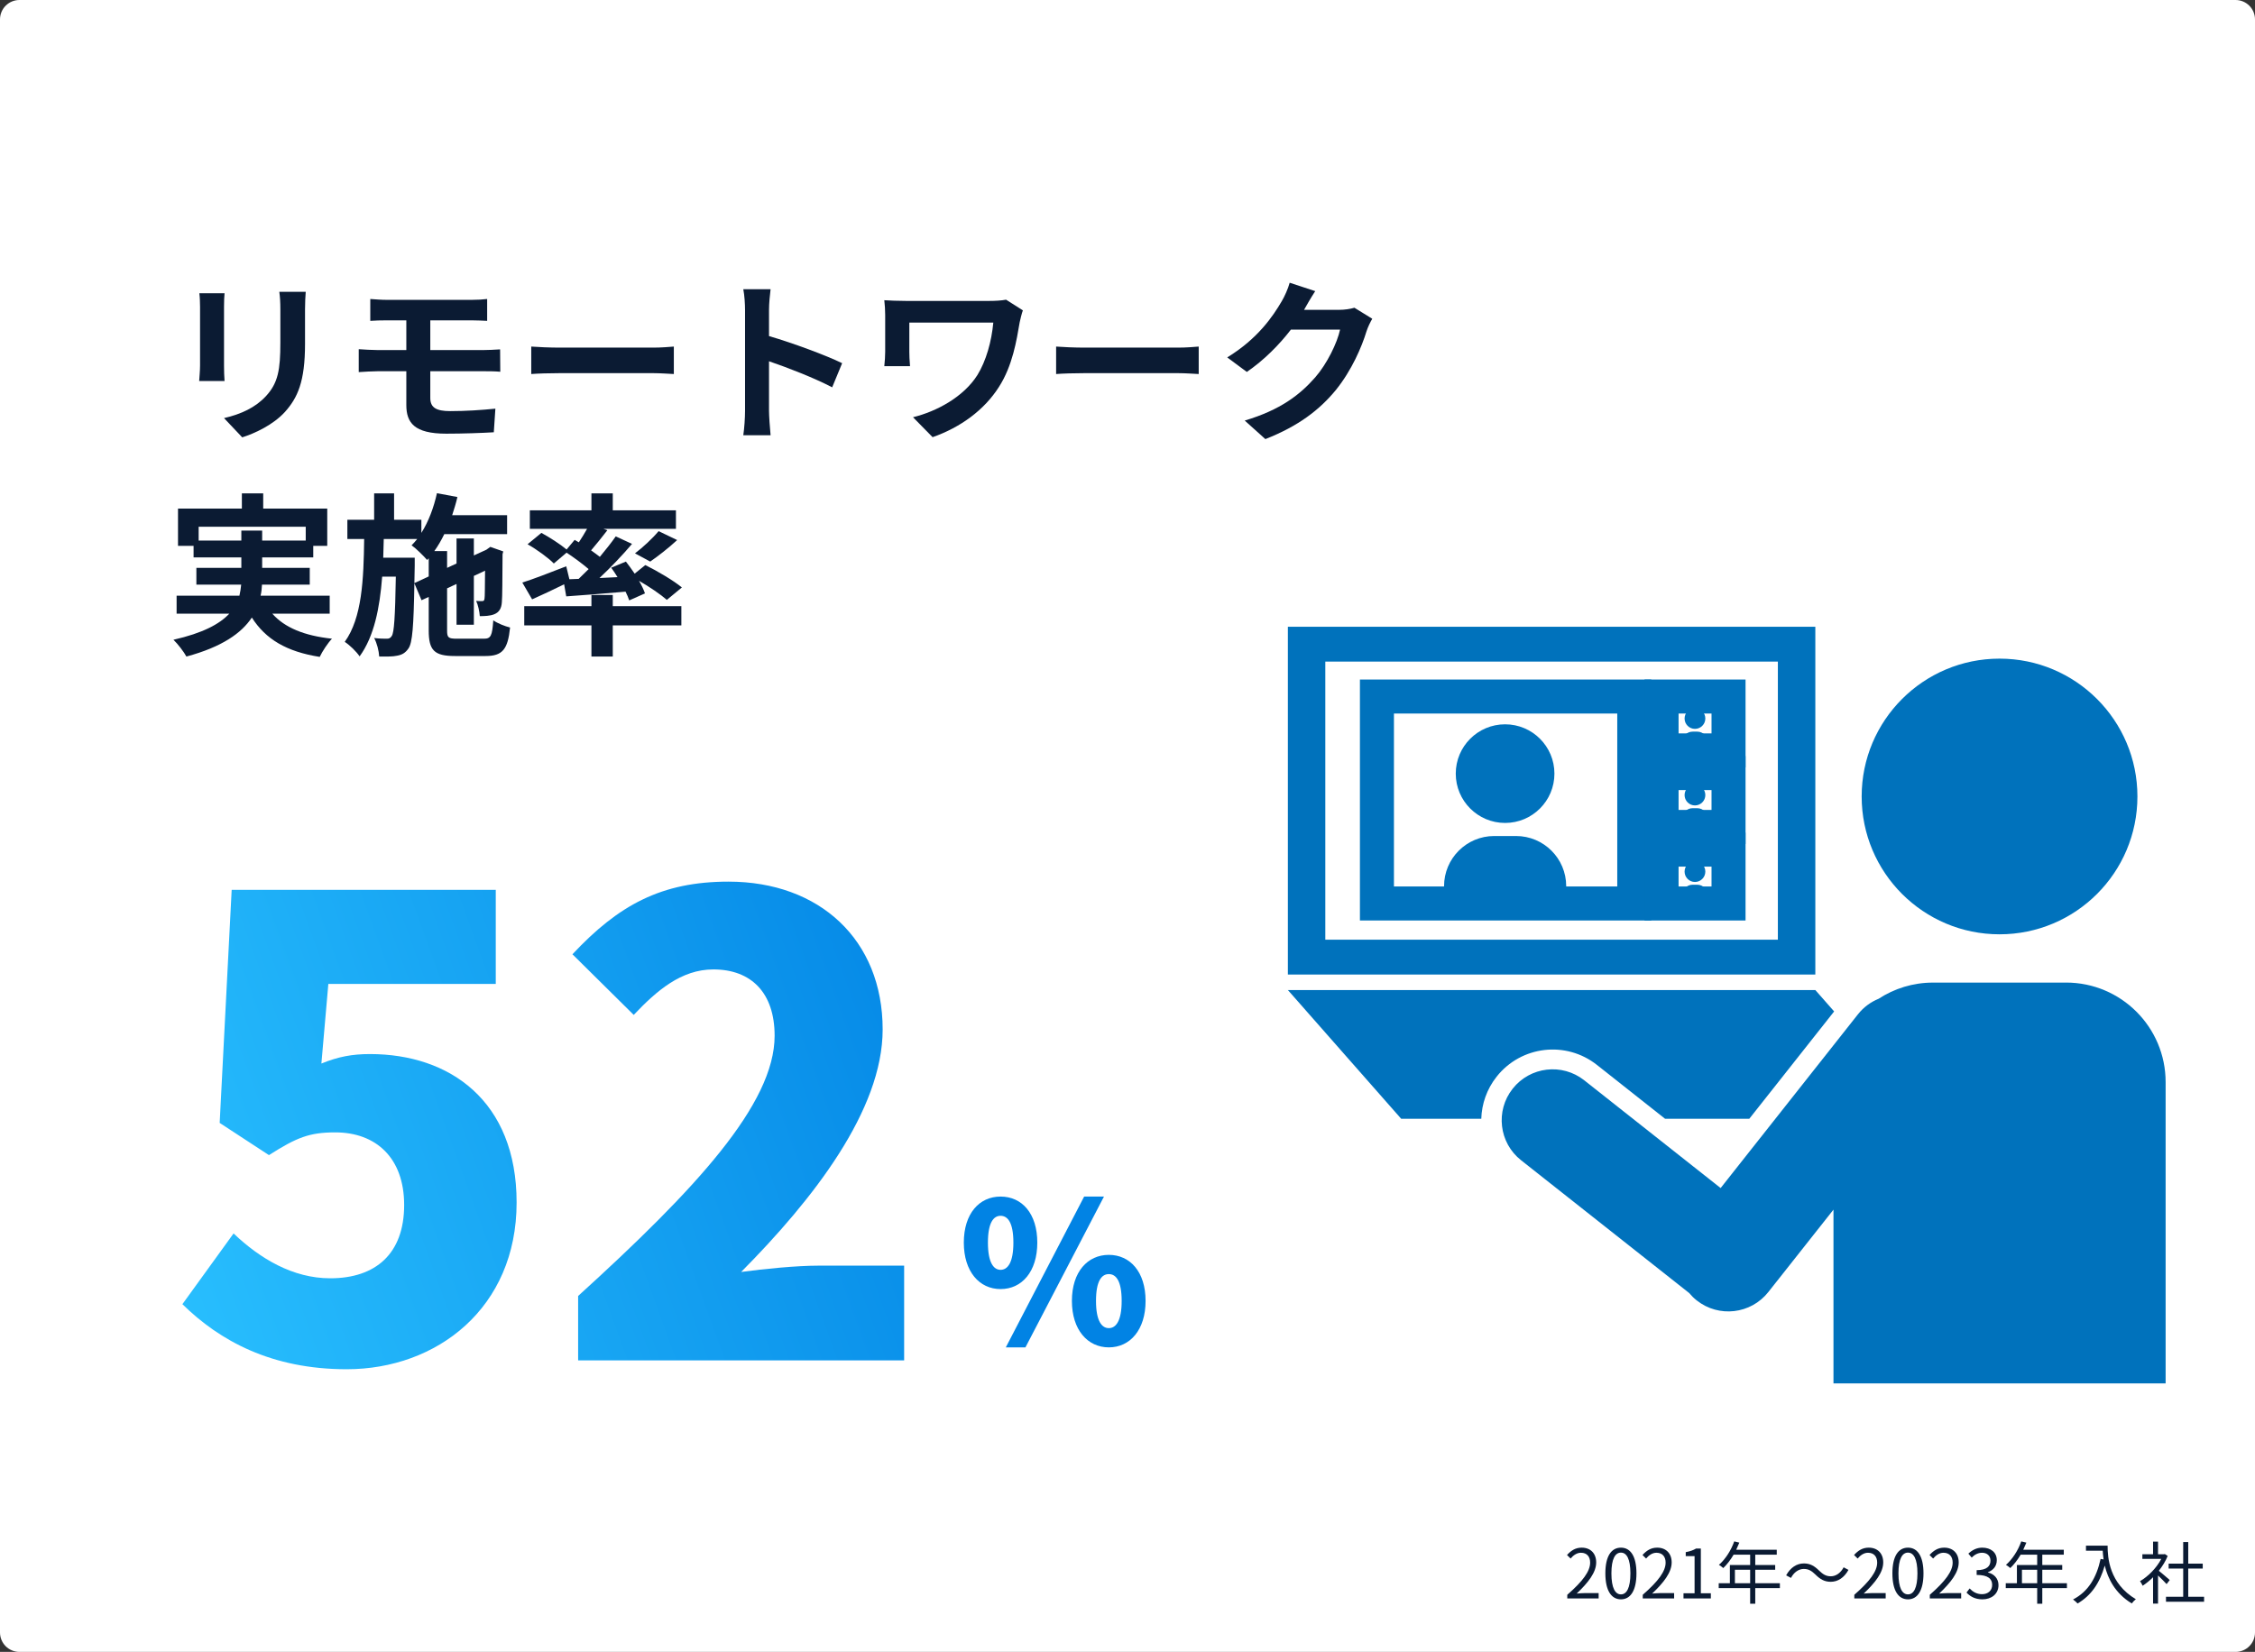
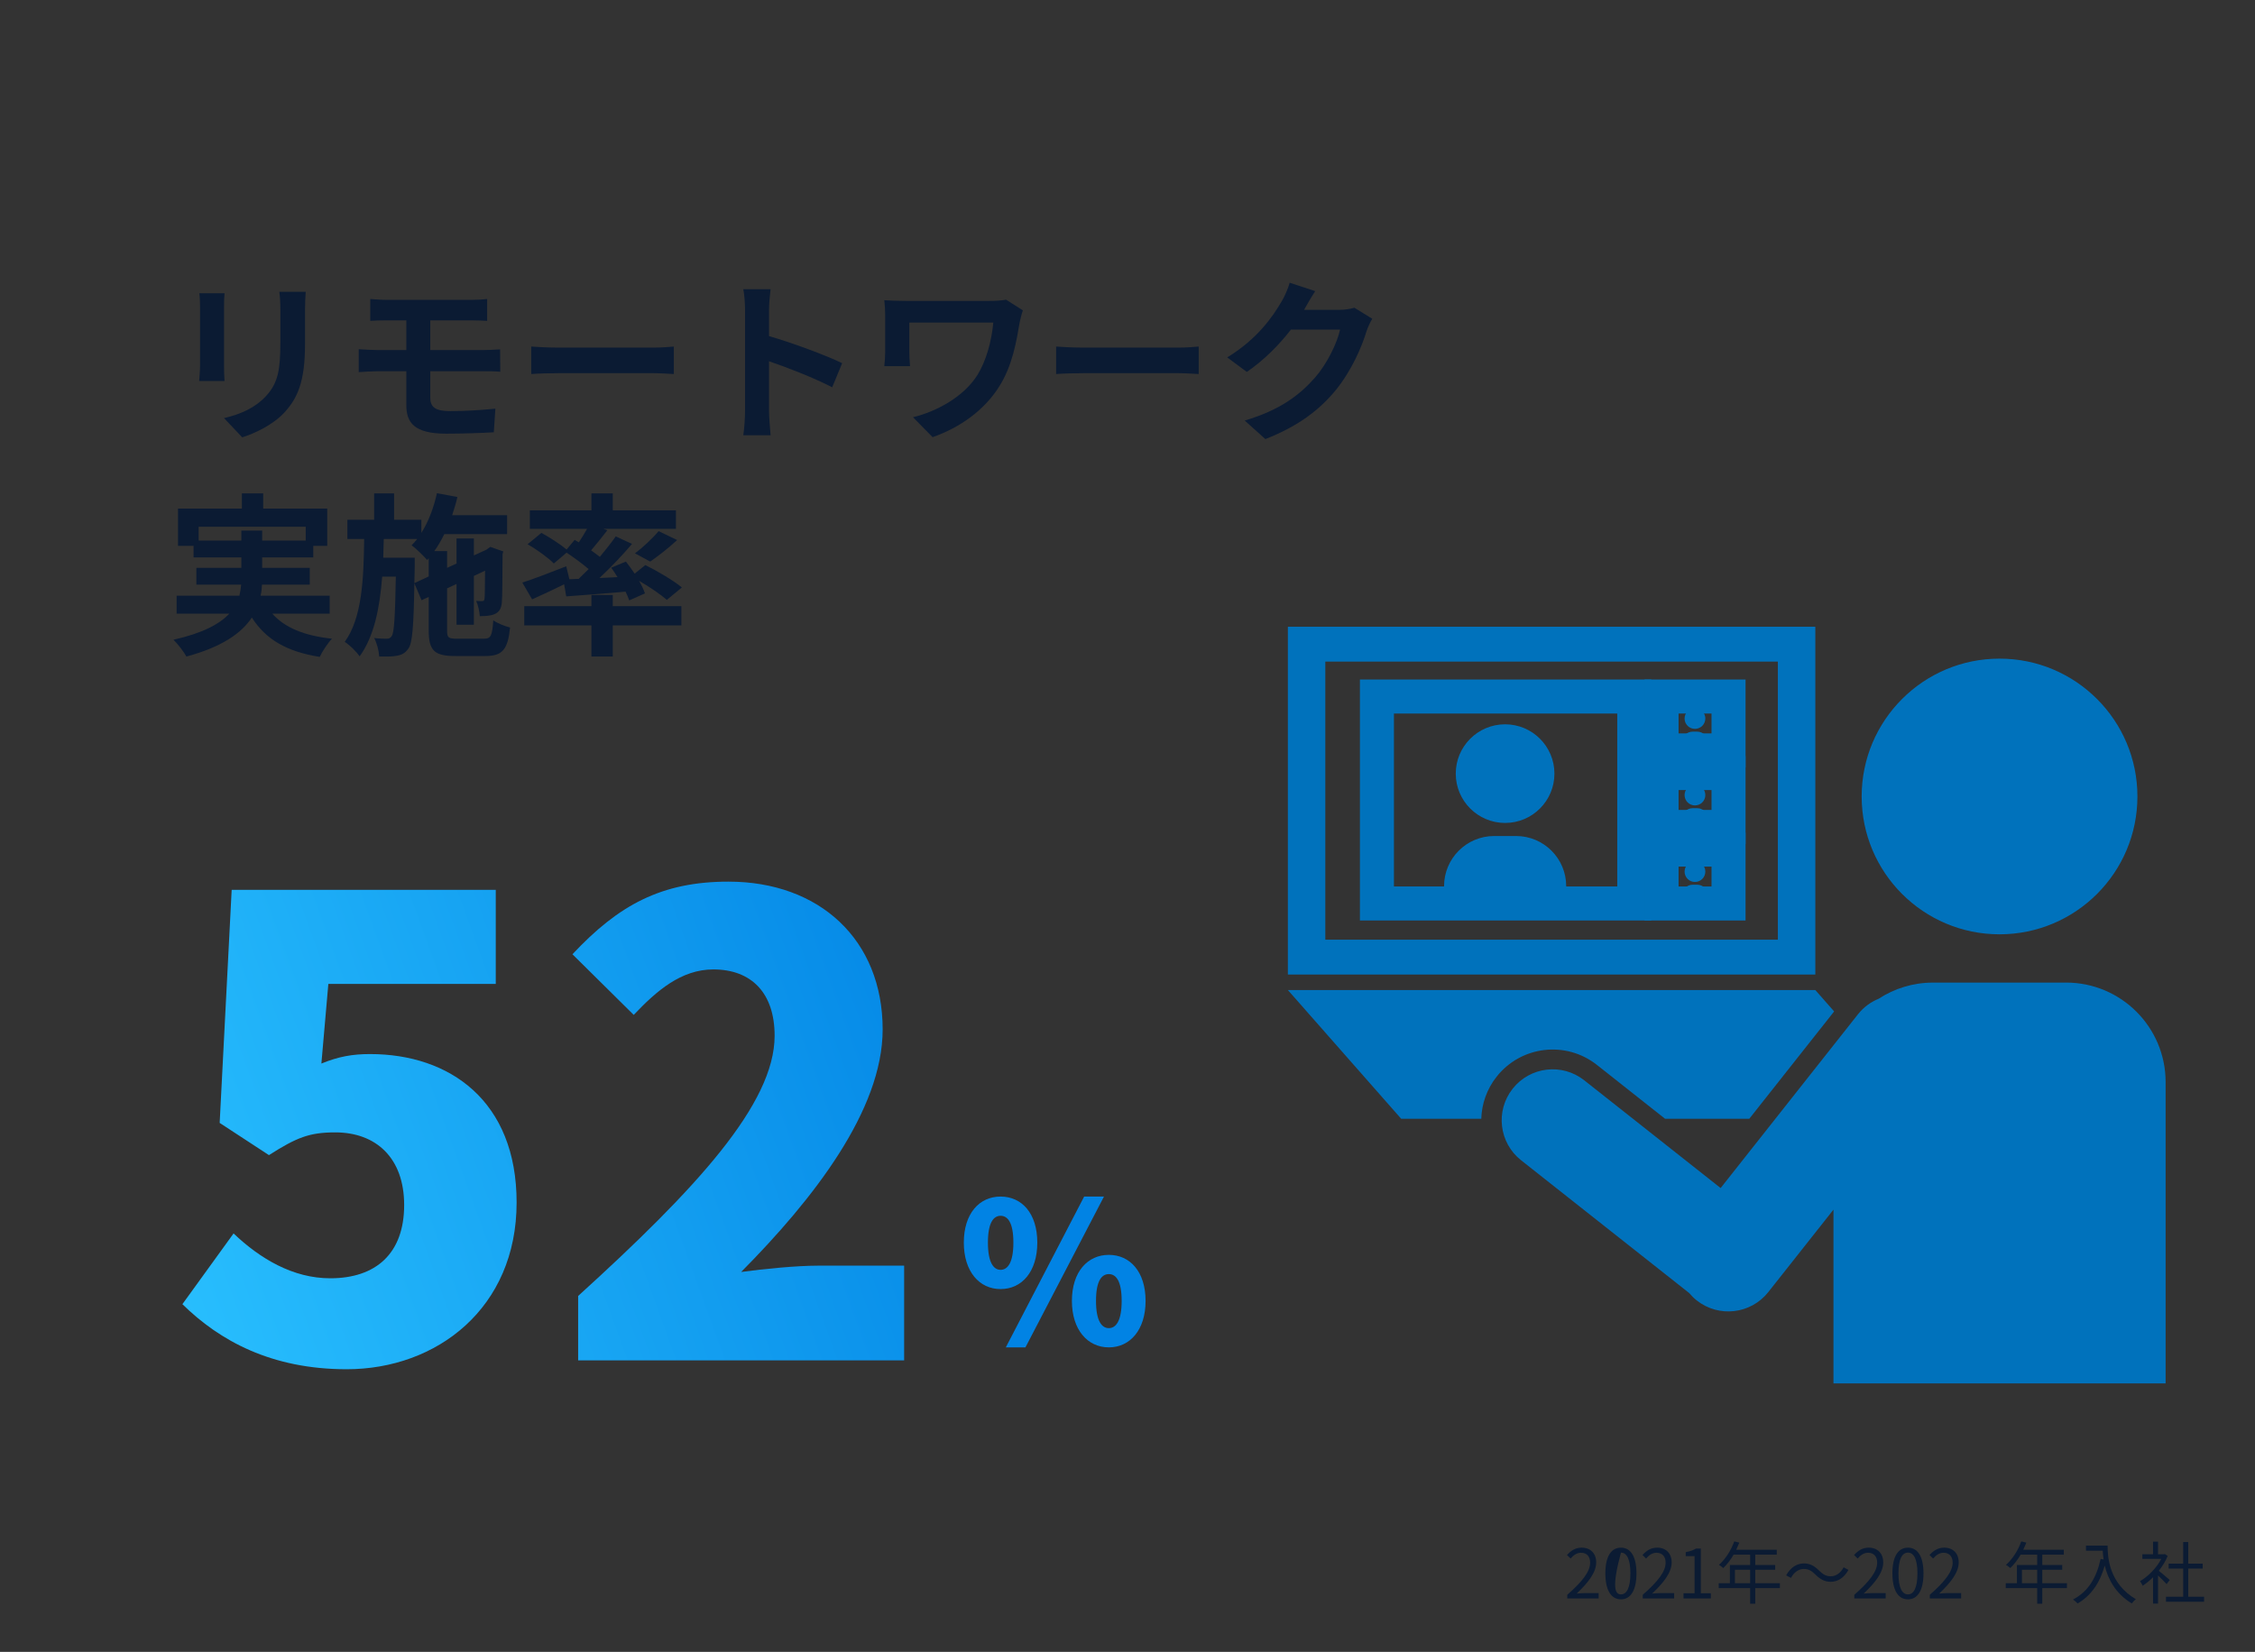
<svg xmlns="http://www.w3.org/2000/svg" width="464" height="340" viewBox="0 0 464 340" fill="none">
  <rect x="0" y="0" width="464" height="340" fill="#333333" stroke="none" />
-   <path d="M0 4C0 1.791 1.791 0 4 0H460C462.209 0 464 1.791 464 4V336C464 338.209 462.209 340 460 340H4C1.791 340 0 338.209 0 336V4Z" fill="white" />
  <path d="M117.16 119.22L119.068 119.148C119.752 118.5 120.436 117.816 121.12 117.132C119.824 116.016 118.096 114.756 116.584 113.748L113.956 115.98C112.84 114.828 110.464 113.1 108.556 112.02L111.4 109.68C113.056 110.58 115.252 111.984 116.584 113.1L118.24 111.12L119.104 111.624C119.68 110.76 120.292 109.752 120.796 108.852H109.024V105.036H121.696V101.544H126.088V105.036H139.084V108.852H124.18L124.972 109.14C123.856 110.58 122.668 112.056 121.624 113.28C122.272 113.748 122.884 114.18 123.424 114.612C124.648 113.136 125.8 111.696 126.7 110.4L130.048 111.948C128.068 114.288 125.656 116.808 123.352 118.968L127.06 118.788C126.664 118.104 126.196 117.456 125.764 116.844L128.788 115.584C129.364 116.34 130.012 117.204 130.588 118.068L132.784 116.304C135.268 117.528 138.616 119.508 140.308 120.912L137.212 123.468C135.988 122.388 133.684 120.804 131.488 119.544C132.028 120.48 132.46 121.38 132.712 122.136L129.472 123.576C129.292 123.036 129.04 122.424 128.716 121.776C124.36 122.172 119.968 122.496 116.512 122.748L116.08 120.264C113.812 121.38 111.436 122.496 109.492 123.36L107.476 119.904C109.744 119.184 113.2 117.852 116.512 116.556L117.16 119.22ZM133.792 115.584L130.66 113.892C132.28 112.668 134.296 110.796 135.52 109.32L139.336 111.156C137.5 112.848 135.412 114.468 133.792 115.584ZM126.088 122.46V124.764H140.2V128.724H126.088V135.132H121.696V128.724H107.872V124.764H121.696V122.46H126.088Z" fill="#0B1B33" />
  <path d="M85.264 120.012L88.216 118.644V114.9L87.892 115.26C87.208 114.468 85.624 112.884 84.688 112.236C85.084 111.84 85.48 111.408 85.84 110.94H78.964C78.928 112.236 78.892 113.532 78.856 114.792H85.336V116.412L85.264 120.012ZM94.048 131.46H99.592C100.996 131.46 101.284 130.848 101.5 127.68C102.364 128.292 103.912 128.904 104.956 129.156C104.488 133.656 103.408 135.024 99.916 135.024H93.616C89.368 135.024 88.216 133.872 88.216 129.768V122.856L86.74 123.54L85.264 120.048C85.12 128.868 84.868 132.324 84.04 133.476C83.392 134.412 82.708 134.772 81.736 134.952C80.836 135.168 79.468 135.132 78.028 135.132C77.956 133.944 77.56 132.36 76.984 131.316C78.1 131.46 79.108 131.46 79.576 131.46C80.044 131.46 80.332 131.352 80.62 130.884C81.088 130.164 81.304 127.14 81.448 118.68H78.64C78.136 125.16 76.984 130.992 73.996 135.096C73.312 134.088 71.98 132.792 70.936 132.108C74.5 127.176 74.824 119.256 74.932 110.94H71.476V106.98H76.984V101.544H81.088V106.98H86.704V109.68C88.18 107.34 89.26 104.46 89.908 101.508L94.12 102.3C93.832 103.56 93.436 104.82 93.04 106.044H104.344V109.932H91.42C90.808 111.192 90.124 112.38 89.368 113.424H91.996V116.88L93.94 115.98V110.832H97.504V114.324L100.096 113.136L100.24 113.028L100.888 112.56L103.552 113.496L103.408 114.072C103.372 119.184 103.372 122.856 103.264 123.936C103.192 125.232 102.688 126.024 101.716 126.42C100.852 126.78 99.7 126.816 98.728 126.816C98.656 125.844 98.368 124.476 97.972 123.684C98.404 123.72 98.908 123.72 99.196 123.72C99.484 123.72 99.664 123.648 99.7 123.18C99.772 122.856 99.772 120.876 99.808 117.456L97.504 118.536V128.58H93.94V120.192L91.996 121.092V129.768C91.996 131.244 92.248 131.46 94.048 131.46Z" fill="#0B1B33" />
  <path d="M40.876 111.264H49.66V109.212H53.944V111.264H62.908V108.42H40.876V111.264ZM67.84 126.312H56.032C58.588 129.192 62.62 130.848 68.308 131.46C67.444 132.36 66.328 134.052 65.788 135.204C58.948 134.124 54.664 131.568 51.82 127.104C49.696 130.308 45.7 133.152 38.356 135.132C37.852 134.196 36.628 132.576 35.692 131.676C41.74 130.308 45.196 128.436 47.176 126.312H36.34V122.604H49.264C49.444 121.848 49.552 121.092 49.624 120.336H40.408V116.88H49.66V114.72H39.832V112.344H36.628V104.676H49.768V101.544H54.16V104.676H67.336V112.344H64.456V114.72H53.944V116.88H63.736V120.336H53.908C53.872 121.092 53.8 121.848 53.62 122.604H67.84V126.312Z" fill="#0B1B33" />
  <path d="M270.628 59.92C269.8 61.18 268.864 62.8 268.432 63.592C268.396 63.664 268.36 63.7 268.324 63.772H275.56C276.676 63.772 277.864 63.592 278.692 63.34L282.364 65.608C281.968 66.292 281.464 67.3 281.176 68.2C280.204 71.404 278.152 76.192 274.912 80.224C271.492 84.4 267.136 87.712 260.368 90.376L256.12 86.56C263.5 84.364 267.496 81.232 270.628 77.668C273.076 74.86 275.164 70.54 275.74 67.84H265.624C263.212 70.972 260.08 74.14 256.552 76.552L252.52 73.564C258.82 69.712 261.952 65.068 263.752 61.972C264.292 61.072 265.048 59.416 265.372 58.192L270.628 59.92Z" fill="#0B1B33" />
  <path d="M217.312 71.332C218.608 71.44 221.236 71.548 223.108 71.548H242.44C244.132 71.548 245.716 71.404 246.652 71.332V76.984C245.788 76.948 243.952 76.804 242.44 76.804H223.108C221.056 76.804 218.644 76.876 217.312 76.984V71.332Z" fill="#0B1B33" />
  <path d="M210.472 63.88C210.256 64.42 209.932 65.788 209.824 66.292C209.176 70.072 208.348 75.292 205.54 79.648C202.552 84.364 197.656 87.964 191.896 89.98L187.864 85.876C192.724 84.688 198.268 81.7 201.112 77.2C202.912 74.284 204.028 70.288 204.388 66.4H187.108V72.412C187.108 72.952 187.144 74.248 187.252 75.364H181.96C182.068 74.248 182.14 73.384 182.14 72.412V64.816C182.14 63.844 182.068 62.728 181.96 61.792C183.112 61.864 184.696 61.936 186.388 61.936H203.596C204.82 61.936 206.044 61.864 207.016 61.684L210.472 63.88Z" fill="#0B1B33" />
  <path d="M153.304 84.544V63.844C153.304 62.584 153.196 60.784 152.944 59.524H158.56C158.416 60.784 158.236 62.368 158.236 63.844V69.172C163.06 70.576 169.972 73.132 173.284 74.752L171.232 79.72C167.524 77.776 162.124 75.688 158.236 74.356V84.544C158.236 85.588 158.416 88.108 158.56 89.584H152.944C153.16 88.144 153.304 85.984 153.304 84.544Z" fill="#0B1B33" />
  <path d="M109.312 71.332C110.608 71.44 113.236 71.548 115.108 71.548H134.44C136.132 71.548 137.716 71.404 138.652 71.332V76.984C137.788 76.948 135.952 76.804 134.44 76.804H115.108C113.056 76.804 110.644 76.876 109.312 76.984V71.332Z" fill="#0B1B33" />
  <path d="M76.192 61.54C77.236 61.612 78.388 61.72 79.684 61.72H97C98.224 61.72 99.412 61.648 100.24 61.54V66.04C99.304 66.004 98.296 65.932 97 65.932H88.54V72.052H99.412C100.168 72.052 101.968 71.98 102.904 71.908L102.94 76.516C101.932 76.408 100.312 76.408 99.52 76.408H88.54V81.916C88.54 83.896 89.764 84.616 92.644 84.616C95.884 84.616 99.052 84.4 101.932 84.112L101.608 88.972C99.268 89.116 95.2 89.26 91.816 89.26C85.228 89.26 83.608 86.992 83.608 83.356V76.408H77.74C76.696 76.408 74.896 76.516 73.816 76.588V71.872C74.824 71.944 76.624 72.052 77.74 72.052H83.608V65.932H79.684C78.388 65.932 77.236 65.968 76.192 66.04V61.54Z" fill="#0B1B33" />
  <path d="M62.908 60.064C62.836 61.072 62.764 62.224 62.764 63.664V70.792C62.764 78.532 61.252 81.88 58.588 84.832C56.212 87.424 52.468 89.188 49.84 90.016L46.096 86.056C49.66 85.228 52.576 83.86 54.736 81.52C57.22 78.82 57.688 76.12 57.688 70.504V63.664C57.688 62.224 57.616 61.072 57.472 60.064H62.908ZM46.204 60.352C46.132 61.18 46.096 61.972 46.096 63.124V75.292C46.096 76.192 46.132 77.596 46.204 78.424H40.984C41.02 77.74 41.164 76.336 41.164 75.256V63.124C41.164 62.44 41.128 61.18 41.02 60.352H46.204Z" fill="#0B1B33" />
  <path d="M118.96 280V266.74C143.14 244.77 159.39 227.22 159.39 213.18C159.39 204.34 154.58 199.53 146.78 199.53C140.15 199.53 135.08 203.95 130.4 208.89L117.79 196.41C127.28 186.27 136.12 181.46 149.9 181.46C168.62 181.46 181.62 193.42 181.62 211.88C181.62 228.52 167.32 246.85 152.5 261.8C157.31 261.15 163.94 260.5 168.36 260.5H186.04V280H118.96Z" fill="url(#paint0_linear_29_2257)" />
  <path d="M71.331 281.82C55.861 281.82 45.201 275.97 37.531 268.43L48.061 253.87C53.521 259.07 60.281 263.1 67.951 263.1C77.311 263.1 83.161 258.03 83.161 248.02C83.161 238.27 77.311 233.07 68.991 233.07C63.661 233.07 61.061 234.11 55.341 237.75L45.201 231.12L47.671 183.15H102.011V202.52H67.561L66.131 218.9C69.641 217.47 72.501 216.95 76.141 216.95C92.521 216.95 106.301 226.57 106.301 247.5C106.301 269.21 89.921 281.82 71.331 281.82Z" fill="url(#paint1_linear_29_2257)" />
  <path d="M205.88 265.32C201.52 265.32 198.32 261.72 198.32 255.76C198.32 249.76 201.52 246.28 205.88 246.28C210.28 246.28 213.44 249.76 213.44 255.76C213.44 261.72 210.28 265.32 205.88 265.32ZM205.88 261.36C207.32 261.36 208.52 259.92 208.52 255.76C208.52 251.56 207.32 250.24 205.88 250.24C204.48 250.24 203.28 251.56 203.28 255.76C203.28 259.92 204.48 261.36 205.88 261.36ZM228.16 277.32C223.8 277.32 220.56 273.72 220.56 267.76C220.56 261.76 223.8 258.28 228.16 258.28C232.52 258.28 235.72 261.76 235.72 267.76C235.72 273.72 232.52 277.32 228.16 277.32ZM228.16 273.36C229.6 273.36 230.8 271.92 230.8 267.76C230.8 263.56 229.6 262.24 228.16 262.24C226.72 262.24 225.52 263.56 225.52 267.76C225.52 271.92 226.72 273.36 228.16 273.36ZM206.96 277.32L223.08 246.28H227.16L211 277.32H206.96Z" fill="#0183E4" />
  <path d="M446.454 325.206L445.81 326.046C445.446 325.64 444.676 324.856 444.046 324.268V330.064H443.024V324.632C442.324 325.332 441.596 325.92 440.882 326.382C440.77 326.116 440.504 325.64 440.336 325.444C442.002 324.478 443.752 322.714 444.718 320.852H440.826V319.9H443.024V317.296H444.046V319.9H445.264L445.446 319.858L446.034 320.25C445.6 321.328 444.956 322.364 444.214 323.302C444.872 323.82 446.104 324.898 446.454 325.206ZM450.262 328.65H453.524V329.672H445.684V328.65H449.226V322.84H446.23V321.832H449.226V317.394H450.262V321.832H453.244V322.84H450.262V328.65Z" fill="#0B1B33" />
  <path d="M429.22 318.136H433.672C433.672 320.614 433.994 325.892 439.482 329.154C439.244 329.322 438.824 329.77 438.642 330.022C435.198 327.936 433.714 324.87 433.084 322.224C432.048 325.85 430.284 328.398 427.498 330.036C427.302 329.826 426.84 329.392 426.56 329.21C429.654 327.6 431.376 324.786 432.23 320.866L432.846 320.964C432.748 320.32 432.692 319.704 432.664 319.172H429.22V318.136Z" fill="#0B1B33" />
  <path d="M416.046 325.864H419.182V323.092H416.046V325.864ZM425.3 325.864V326.872H420.232V330.078H419.182V326.872H412.714V325.864H415.01V322.112H419.182V319.984H415.78C415.15 321.062 414.408 322.014 413.652 322.742C413.456 322.574 413.022 322.224 412.756 322.084C414.072 320.936 415.248 319.13 415.906 317.254L416.956 317.506C416.76 317.996 416.536 318.5 416.312 318.976H424.656V319.984H420.232V322.112H424.334V323.092H420.232V325.864H425.3Z" fill="#0B1B33" />
-   <path d="M407.93 329.182C406.32 329.182 405.312 328.51 404.64 327.782L405.284 326.942C405.886 327.572 406.67 328.118 407.832 328.118C409.05 328.118 409.918 327.39 409.918 326.2C409.918 324.982 409.092 324.156 406.726 324.156V323.176C408.84 323.176 409.568 322.322 409.568 321.216C409.568 320.236 408.896 319.592 407.832 319.592C407.006 319.592 406.278 319.998 405.704 320.586L405.018 319.774C405.788 319.06 406.698 318.542 407.888 318.542C409.61 318.542 410.87 319.494 410.87 321.118C410.87 322.364 410.128 323.19 409.05 323.596V323.652C410.254 323.932 411.22 324.856 411.22 326.256C411.22 328.09 409.75 329.182 407.93 329.182Z" fill="#0B1B33" />
  <path d="M397.085 329V328.244C400.305 325.43 401.789 323.386 401.789 321.622C401.789 320.446 401.173 319.592 399.899 319.592C399.059 319.592 398.331 320.11 397.771 320.782L397.029 320.054C397.869 319.144 398.751 318.542 400.053 318.542C401.887 318.542 403.035 319.746 403.035 321.58C403.035 323.624 401.425 325.71 399.017 327.992C399.549 327.95 400.179 327.894 400.697 327.894H403.539V329H397.085Z" fill="#0B1B33" />
  <path d="M392.595 329.182C390.635 329.182 389.389 327.404 389.389 323.834C389.389 320.264 390.635 318.542 392.595 318.542C394.541 318.542 395.787 320.278 395.787 323.834C395.787 327.404 394.541 329.182 392.595 329.182ZM392.595 328.16C393.757 328.16 394.541 326.858 394.541 323.834C394.541 320.838 393.757 319.564 392.595 319.564C391.419 319.564 390.635 320.838 390.635 323.834C390.635 326.858 391.419 328.16 392.595 328.16Z" fill="#0B1B33" />
  <path d="M381.554 329V328.244C384.774 325.43 386.258 323.386 386.258 321.622C386.258 320.446 385.642 319.592 384.368 319.592C383.528 319.592 382.8 320.11 382.24 320.782L381.498 320.054C382.338 319.144 383.22 318.542 384.522 318.542C386.356 318.542 387.504 319.746 387.504 321.58C387.504 323.624 385.894 325.71 383.486 327.992C384.018 327.95 384.648 327.894 385.166 327.894H388.008V329H381.554Z" fill="#0B1B33" />
  <path d="M373.546 324.072C372.79 323.358 372.188 322.924 371.166 322.924C370.06 322.924 369.094 323.666 368.52 324.772L367.526 324.24C368.408 322.644 369.696 321.79 371.18 321.79C372.454 321.79 373.35 322.308 374.33 323.288C375.086 324.002 375.702 324.436 376.71 324.436C377.816 324.436 378.782 323.694 379.356 322.588L380.35 323.12C379.468 324.716 378.18 325.57 376.696 325.57C375.422 325.57 374.526 325.052 373.546 324.072Z" fill="#0B1B33" />
  <path d="M356.984 325.864H360.12V323.092H356.984V325.864ZM366.238 325.864V326.872H361.17V330.078H360.12V326.872H353.652V325.864H355.948V322.112H360.12V319.984H356.718C356.088 321.062 355.346 322.014 354.59 322.742C354.394 322.574 353.96 322.224 353.694 322.084C355.01 320.936 356.186 319.13 356.844 317.254L357.894 317.506C357.698 317.996 357.474 318.5 357.25 318.976H365.594V319.984H361.17V322.112H365.272V323.092H361.17V325.864H366.238Z" fill="#0B1B33" />
  <path d="M346.404 329V327.936H348.686V320.278H346.866V319.466C347.776 319.298 348.434 319.06 348.994 318.724H349.974V327.936H352.032V329H346.404Z" fill="#0B1B33" />
  <path d="M338.022 329V328.244C341.242 325.43 342.726 323.386 342.726 321.622C342.726 320.446 342.11 319.592 340.836 319.592C339.996 319.592 339.268 320.11 338.708 320.782L337.966 320.054C338.806 319.144 339.688 318.542 340.99 318.542C342.824 318.542 343.972 319.746 343.972 321.58C343.972 323.624 342.362 325.71 339.954 327.992C340.486 327.95 341.116 327.894 341.634 327.894H344.476V329H338.022Z" fill="#0B1B33" />
-   <path d="M333.533 329.182C331.573 329.182 330.327 327.404 330.327 323.834C330.327 320.264 331.573 318.542 333.533 318.542C335.479 318.542 336.725 320.278 336.725 323.834C336.725 327.404 335.479 329.182 333.533 329.182ZM333.533 328.16C334.695 328.16 335.479 326.858 335.479 323.834C335.479 320.838 334.695 319.564 333.533 319.564C332.357 319.564 331.573 320.838 331.573 323.834C331.573 326.858 332.357 328.16 333.533 328.16Z" fill="#0B1B33" />
+   <path d="M333.533 329.182C331.573 329.182 330.327 327.404 330.327 323.834C330.327 320.264 331.573 318.542 333.533 318.542C335.479 318.542 336.725 320.278 336.725 323.834C336.725 327.404 335.479 329.182 333.533 329.182ZM333.533 328.16C334.695 328.16 335.479 326.858 335.479 323.834C335.479 320.838 334.695 319.564 333.533 319.564C331.573 326.858 332.357 328.16 333.533 328.16Z" fill="#0B1B33" />
  <path d="M322.491 329V328.244C325.711 325.43 327.195 323.386 327.195 321.622C327.195 320.446 326.579 319.592 325.305 319.592C324.465 319.592 323.737 320.11 323.177 320.782L322.435 320.054C323.275 319.144 324.157 318.542 325.459 318.542C327.293 318.542 328.441 319.746 328.441 321.58C328.441 323.624 326.831 325.71 324.423 327.992C324.955 327.95 325.585 327.894 326.103 327.894H328.945V329H322.491Z" fill="#0B1B33" />
  <path d="M265 129V200.581H373.53V129H265ZM365.829 193.41H272.702V136.171H365.824V193.41H365.829Z" fill="#0072BC" />
  <path d="M411.435 192.302C427.104 192.302 439.806 179.6 439.806 163.932C439.806 148.264 427.104 135.562 411.435 135.562C395.767 135.562 383.065 148.264 383.065 163.932C383.065 179.6 395.767 192.302 411.435 192.302Z" fill="#0072BC" />
  <path d="M425.119 202.24H397.746C393.614 202.24 389.77 203.469 386.548 205.572C384.934 206.234 383.458 207.299 382.301 208.766L354.046 244.527L325.982 222.35C321.439 218.758 314.843 219.53 311.255 224.078C307.663 228.621 308.435 235.217 312.983 238.805L347.564 266.128C348.026 266.681 348.547 267.198 349.132 267.659C353.675 271.252 360.271 270.479 363.859 265.932L377.265 248.97V284.74H445.61V222.721C445.61 211.408 436.436 202.235 425.124 202.235L425.119 202.24Z" fill="#0072BC" />
  <path d="M377.397 208.17L373.526 203.773H265L288.31 230.264H304.797C304.888 227.22 305.921 224.176 307.955 221.603C312.987 215.236 322.225 214.153 328.592 219.185L342.614 230.269H359.942L377.402 208.174L377.397 208.17Z" fill="#0072BC" />
  <path d="M309.696 169.381C315.302 169.381 319.847 164.836 319.847 159.23C319.847 153.623 315.302 149.079 309.696 149.079C304.089 149.079 299.544 153.623 299.544 159.23C299.544 164.836 304.089 169.381 309.696 169.381Z" fill="#0072BC" />
  <path d="M322.27 185.285V182.392C322.27 176.692 317.649 172.071 311.949 172.071H307.456C301.757 172.071 297.136 176.692 297.136 182.392V185.285H322.27Z" fill="#0072BC" />
  <path fill-rule="evenodd" clip-rule="evenodd" d="M279.824 139.862H339.775V189.456H279.824V139.862ZM286.824 146.862V182.456H332.775V146.862H286.824Z" fill="#0072BC" />
  <path d="M350.897 147.884C350.897 149.063 349.942 150.018 348.762 150.018C347.583 150.018 346.628 149.063 346.628 147.884C346.628 146.704 347.583 145.749 348.762 145.749C349.942 145.749 350.897 146.704 350.897 147.884Z" fill="#0072BC" />
  <path d="M351.404 153.368V152.76C351.404 151.562 350.43 150.589 349.233 150.589H348.287C347.089 150.589 346.115 151.562 346.115 152.76V153.368H351.404Z" fill="#0072BC" />
  <path fill-rule="evenodd" clip-rule="evenodd" d="M338.392 139.862H359.173V157.95H338.392V139.862ZM345.392 146.862V150.95H352.173V146.862H345.392Z" fill="#0072BC" />
  <path d="M350.897 163.64C350.897 164.819 349.942 165.774 348.762 165.774C347.583 165.774 346.628 164.819 346.628 163.64C346.628 162.461 347.583 161.505 348.762 161.505C349.942 161.505 350.897 162.461 350.897 163.64Z" fill="#0072BC" />
  <path d="M351.404 169.124V168.516C351.404 167.318 350.43 166.345 349.233 166.345H348.287C347.089 166.345 346.115 167.318 346.115 168.516V169.124H351.404Z" fill="#0072BC" />
  <path fill-rule="evenodd" clip-rule="evenodd" d="M338.392 155.613H359.173V173.702H338.392V155.613ZM345.392 162.613V166.702H352.173V162.613H345.392Z" fill="#0072BC" />
  <path d="M350.897 179.396C350.897 180.575 349.942 181.53 348.762 181.53C347.583 181.53 346.628 180.575 346.628 179.396C346.628 178.217 347.583 177.261 348.762 177.261C349.942 177.261 350.897 178.217 350.897 179.396Z" fill="#0072BC" />
  <path d="M351.404 184.875V184.267C351.404 183.07 350.43 182.096 349.233 182.096H348.287C347.089 182.096 346.115 183.07 346.115 184.267V184.875H351.404Z" fill="#0072BC" />
  <path fill-rule="evenodd" clip-rule="evenodd" d="M338.392 171.369H359.173V189.458H338.392V171.369ZM345.392 178.369V182.458H352.173V178.369H345.392Z" fill="#0072BC" />
  <defs>
    <linearGradient id="paint0_linear_29_2257" x1="193" y1="158" x2="10.816" y2="224.077" gradientUnits="userSpaceOnUse">
      <stop stop-color="#0183E4" />
      <stop offset="1" stop-color="#2AC1FF" />
    </linearGradient>
    <linearGradient id="paint1_linear_29_2257" x1="193" y1="158" x2="10.816" y2="224.077" gradientUnits="userSpaceOnUse">
      <stop stop-color="#0183E4" />
      <stop offset="1" stop-color="#2AC1FF" />
    </linearGradient>
  </defs>
</svg>